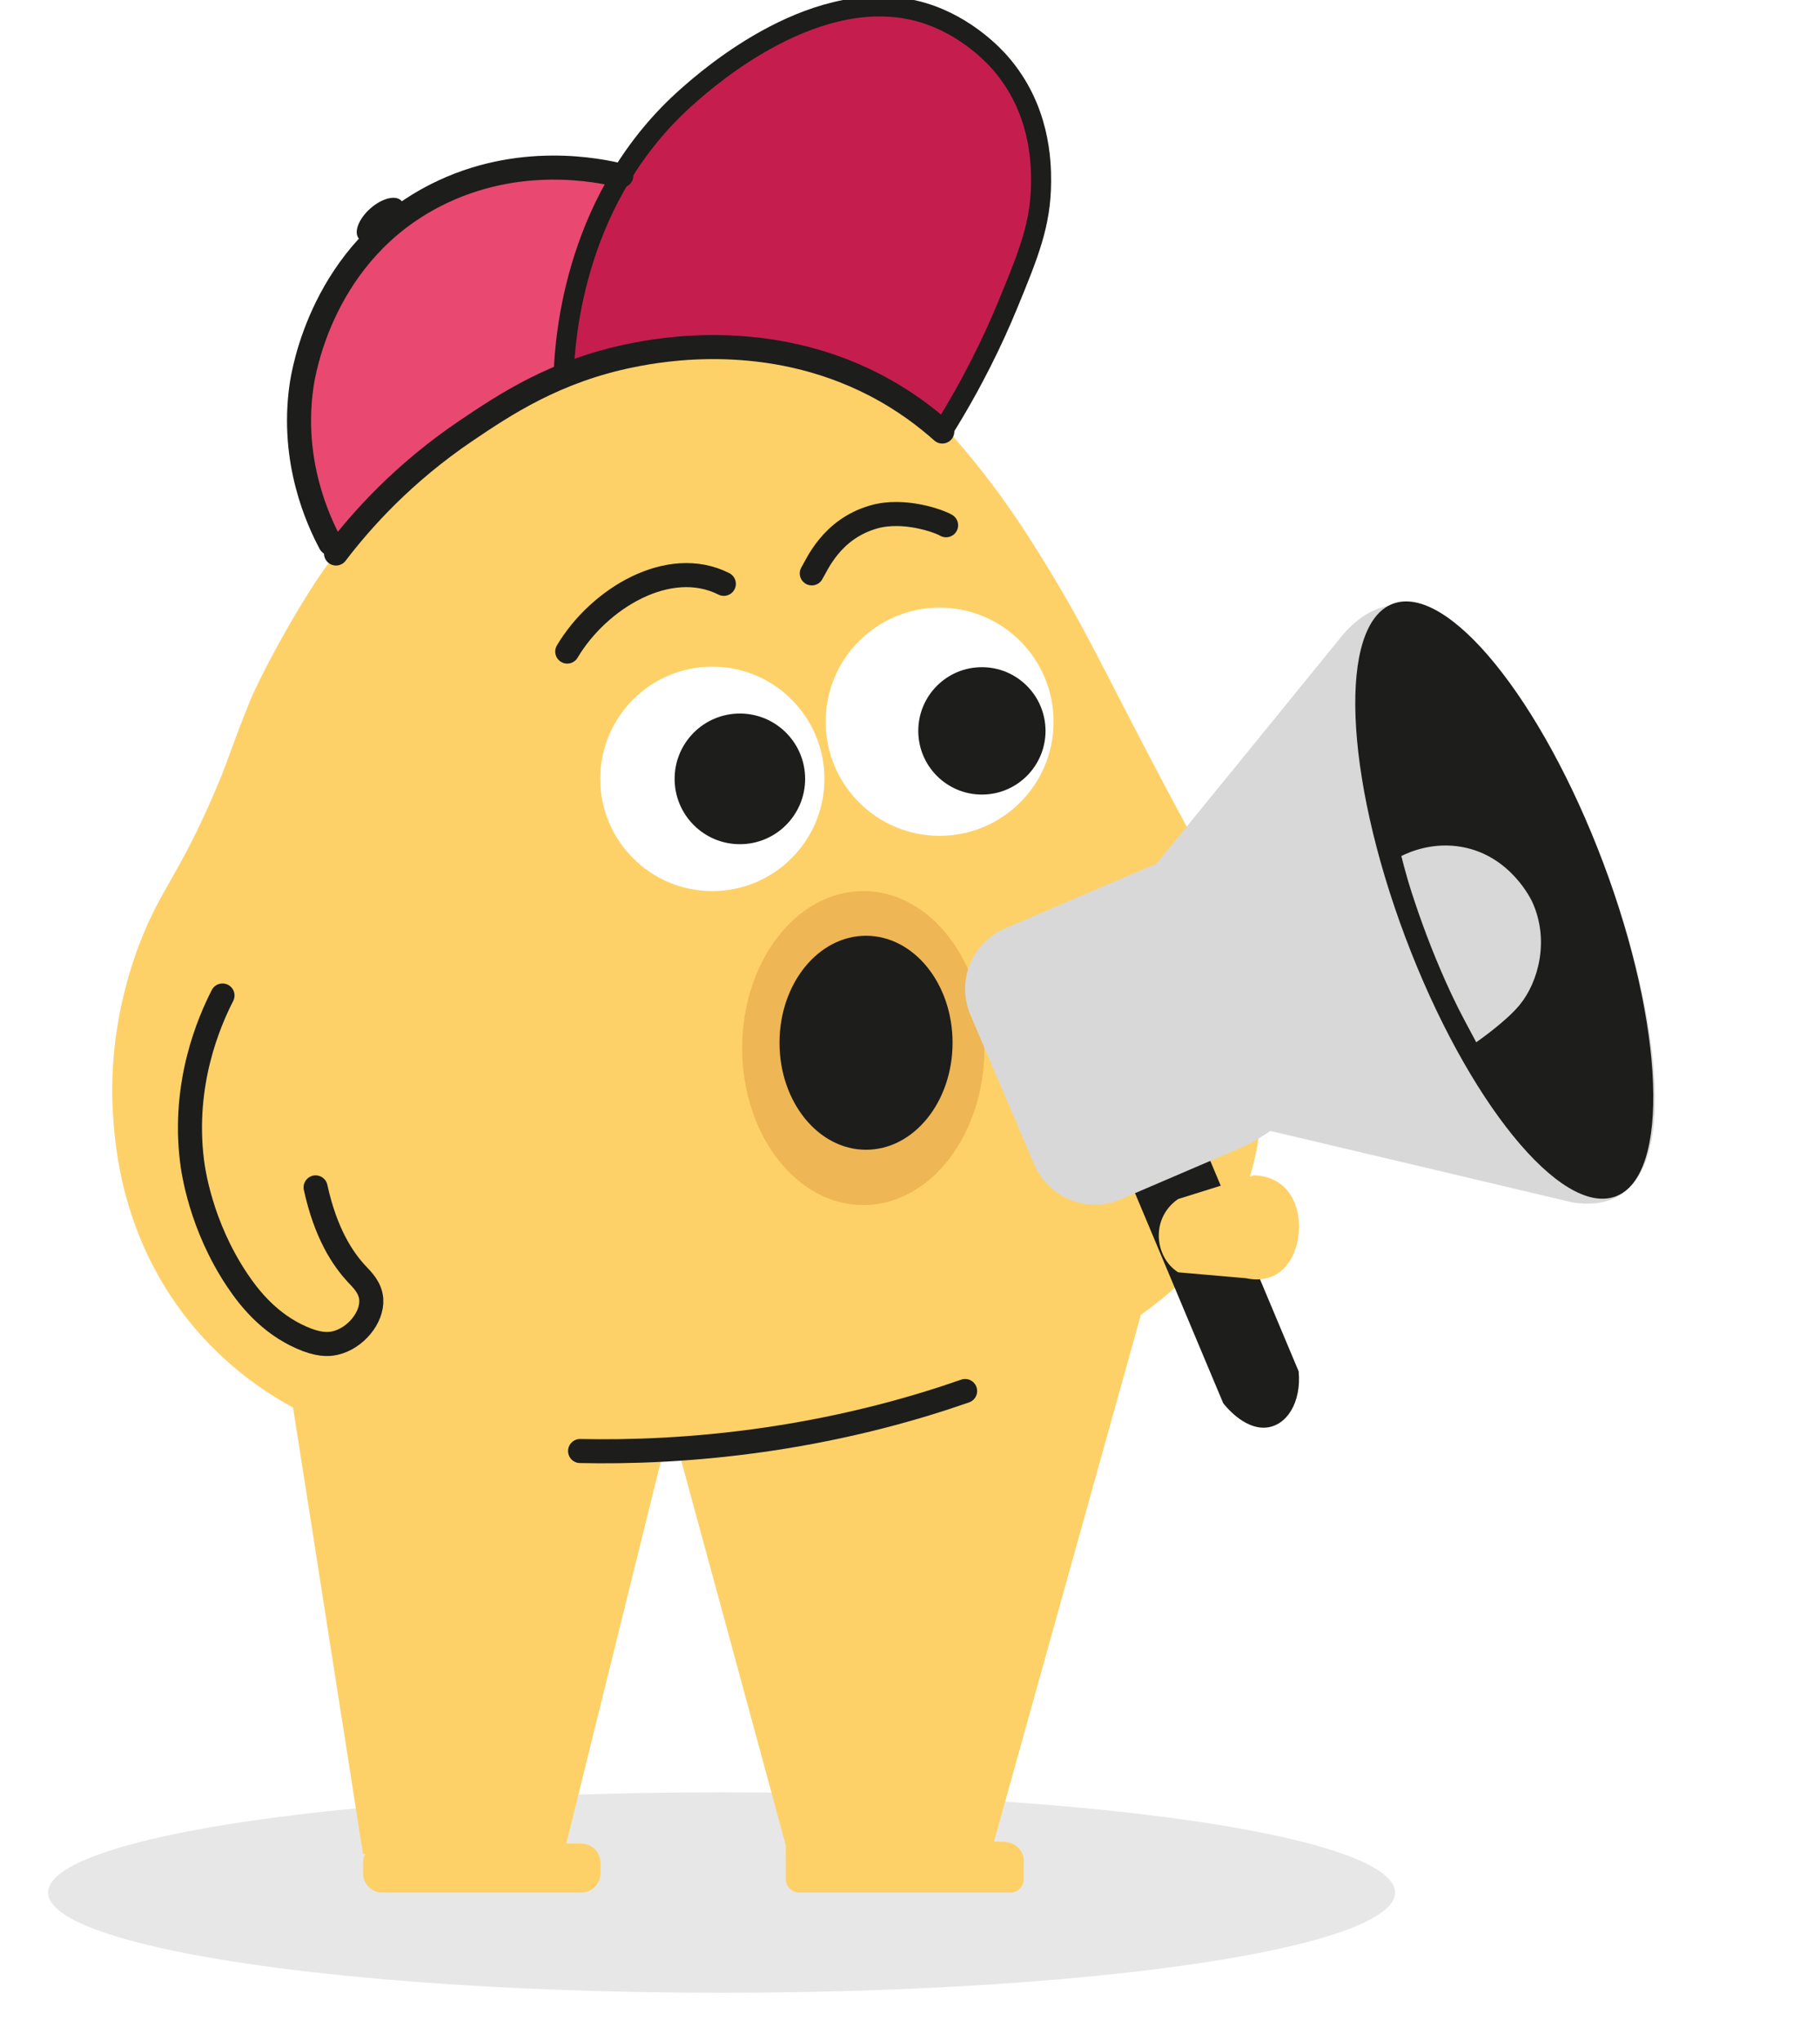
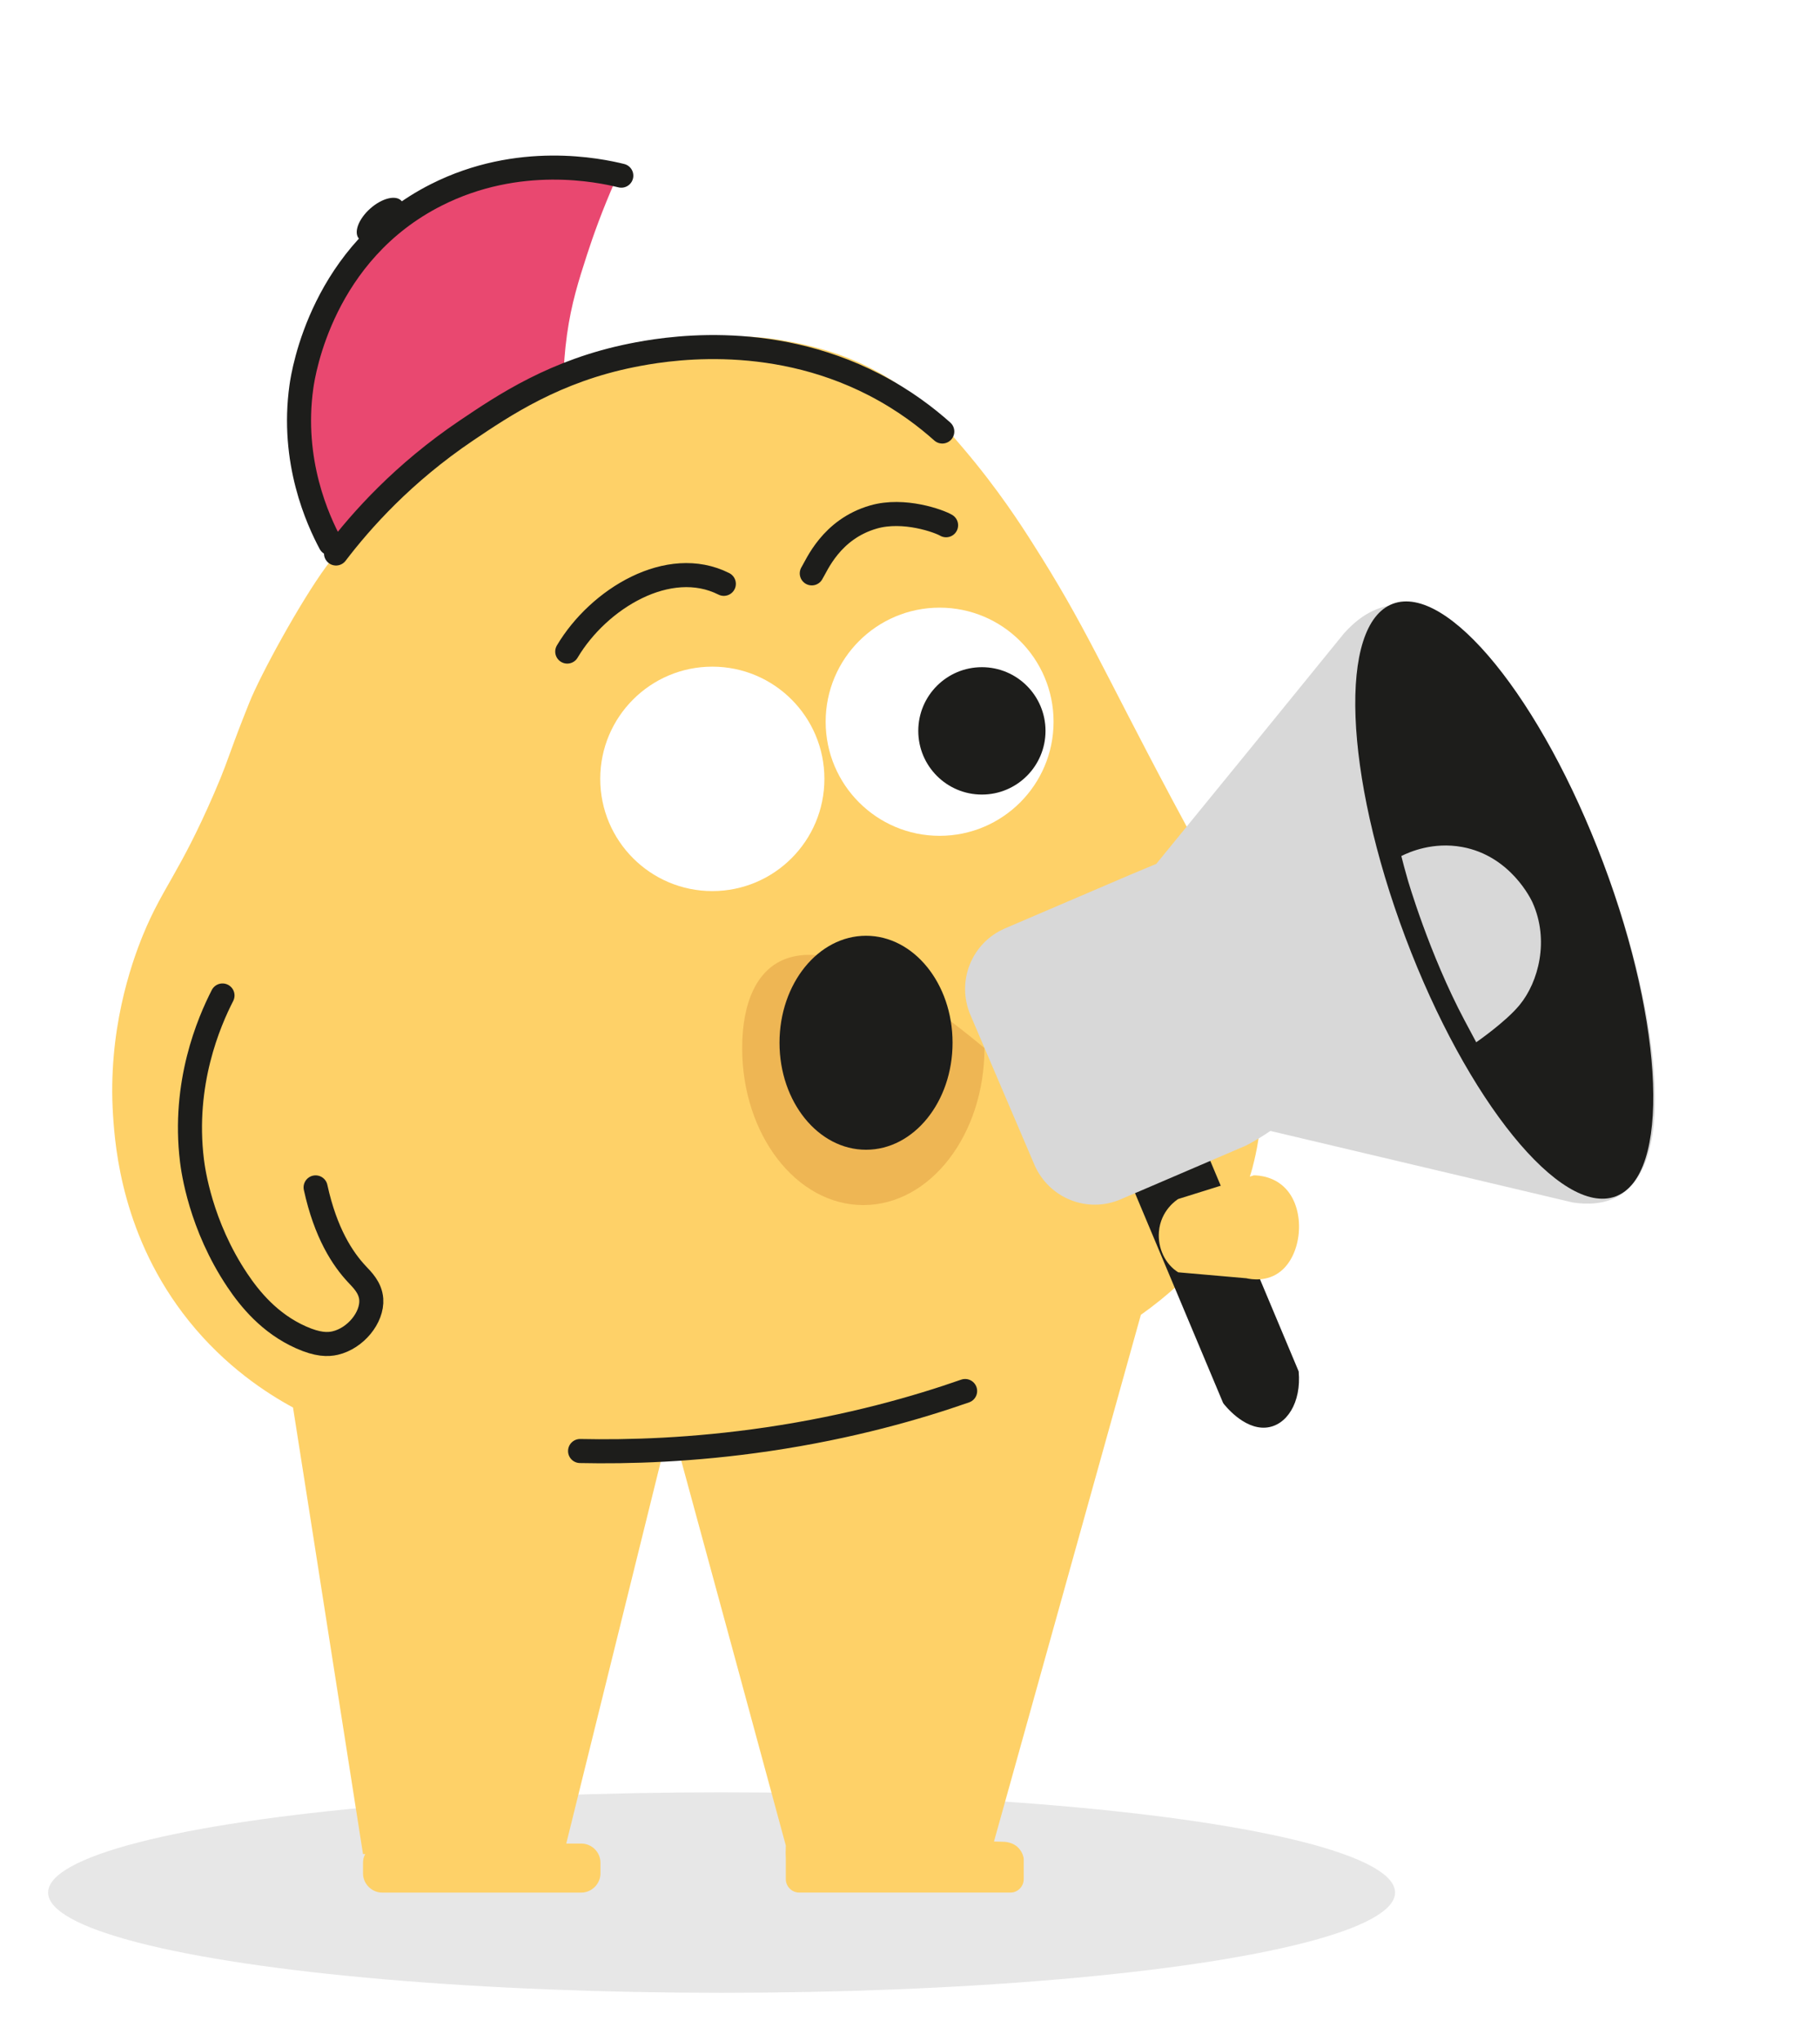
<svg xmlns="http://www.w3.org/2000/svg" width="454" height="509" viewBox="0 0 454 509" fill="none">
  <g filter="url(#filter0_f_959_151)">
    <ellipse cx="180" cy="472" rx="168" ry="25" fill="#494949" fill-opacity="0.13" />
  </g>
  <g clip-path="url(#clip0_959_151)">
    <path d="M312.476 291.07C308.35 306.313 297.978 318.427 284.589 327.918C272.378 371.685 260.16 415.452 247.949 459.277C248.673 459.277 249.455 459.335 250.179 459.335C250.512 459.335 252.915 459.335 254.362 461.233C255.086 462.124 255.311 463.073 255.368 463.58V468.659C255.368 470.499 253.863 472.006 252.075 472.006H199.369C197.53 472.006 196.024 470.499 196.024 468.659V463.58C195.967 462.74 195.967 461.624 196.024 460.284C187.215 427.79 178.4 395.303 169.533 362.81C168.194 362.867 166.689 362.976 165.183 363.092C157.207 395.303 149.231 427.572 141.255 459.784H144.99C147.61 459.784 149.788 461.906 149.788 464.587V467.21C149.788 469.832 147.61 472.013 144.99 472.013H95.352C92.731 472.013 90.553 469.832 90.553 467.21V464.587C90.553 463.804 90.72 463.08 91.111 462.406H90.553C84.698 425.283 78.951 388.159 73.095 351.036C66.503 347.464 56.24 340.827 47.072 329.393C30.492 308.692 28.73 286.279 28.198 278.154C26.846 257.358 32.6 240.646 35.707 233.092C40.589 221.235 44.714 217.893 53.37 197.95C56.028 191.826 56.47 190.203 58.501 184.752C58.501 184.752 59.738 181.36 62.179 175.274C65.036 168.143 74.966 150.021 81.385 141.28C98.376 118.149 152.095 77.261 195.019 84.854C201.316 85.97 215.737 88.522 228.442 99.257C232.593 102.765 235.707 106.42 240.242 111.756C249.051 122.106 254.747 131.026 257.585 135.483C270.693 156.029 274.761 166.296 292.276 199.181C306.166 225.249 305.884 223.075 307.889 228.603C315.808 250.374 316.756 275.16 312.463 291.07H312.476Z" fill="#FED168" />
    <path d="M323.95 342.013C324.674 349.804 320.939 355.634 315.763 356.044C310.17 356.48 305.461 350.388 305.122 349.939C297.389 331.515 289.656 313.098 281.917 294.674L300.746 286.754L323.95 342.019V342.013Z" fill="#1D1D1B" />
-     <path d="M215.353 300.548C232.043 300.548 245.573 283.017 245.573 261.391C245.573 239.766 232.043 222.235 215.353 222.235C198.664 222.235 185.134 239.766 185.134 261.391C185.134 283.017 198.664 300.548 215.353 300.548Z" fill="#EEB654" />
+     <path d="M215.353 300.548C232.043 300.548 245.573 283.017 245.573 261.391C198.664 222.235 185.134 239.766 185.134 261.391C185.134 283.017 198.664 300.548 215.353 300.548Z" fill="#EEB654" />
    <path d="M216.032 286.748C227.952 286.748 237.616 274.801 237.616 260.064C237.616 245.327 227.952 233.38 216.032 233.38C204.112 233.38 194.448 245.327 194.448 260.064C194.448 274.801 204.112 286.748 216.032 286.748Z" fill="#1D1D1B" />
    <path d="M55.503 248.271C52.127 254.876 45.528 270.132 47.886 289.454C48.174 291.801 50.013 305.588 59.193 319.292C62.3 323.935 67.252 330.053 75.081 333.535C79.297 335.414 81.783 335.382 83.608 334.959C88.702 333.779 92.917 328.578 92.61 324.057C92.405 321.12 90.348 319.183 89.009 317.747C85.479 313.97 81.219 307.557 78.727 296.136" stroke="#1D1D1B" stroke-width="6" stroke-miterlimit="10" stroke-linecap="round" />
    <path d="M177.689 222.235C193.13 222.235 205.647 209.705 205.647 194.25C205.647 178.794 193.13 166.264 177.689 166.264C162.248 166.264 149.73 178.794 149.73 194.25C149.73 209.705 162.248 222.235 177.689 222.235Z" fill="white" />
    <path d="M234.387 208.454C250.086 208.454 262.813 195.715 262.813 180C262.813 164.286 250.086 151.547 234.387 151.547C218.688 151.547 205.961 164.286 205.961 180C205.961 195.715 218.688 208.454 234.387 208.454Z" fill="white" />
-     <path d="M184.563 210.544C193.554 210.544 200.842 203.249 200.842 194.25C200.842 185.25 193.554 177.955 184.563 177.955C175.573 177.955 168.284 185.25 168.284 194.25C168.284 203.249 175.573 210.544 184.563 210.544Z" fill="#1D1D1B" />
    <path d="M244.933 198.165C253.698 198.165 260.803 191.054 260.803 182.281C260.803 173.508 253.698 166.396 244.933 166.396C236.169 166.396 229.064 173.508 229.064 182.281C229.064 191.054 236.169 198.165 244.933 198.165Z" fill="#1D1D1B" />
    <path d="M202.5 143C203.749 140.999 207.313 132.002 217.884 128.944C225.5 126.74 234.347 130 236 131" stroke="#1D1D1B" stroke-width="6" stroke-miterlimit="10" stroke-linecap="round" />
    <path d="M180.559 145.609C166.836 138.702 149.348 149.283 141.5 162.5" stroke="#1D1D1B" stroke-width="6" stroke-miterlimit="10" stroke-linecap="round" />
    <path d="M116.314 107.395C112.098 109.582 109.158 112.179 103.27 117.373C93.052 126.39 84.531 137.125 84.531 137.125C84.531 137.125 83.551 134.938 82.526 132.648C81.238 129.769 80.277 127.608 80.245 127.531C72.608 110.37 76.042 91.895 76.042 91.895C79.829 71.528 93.564 59.421 96.697 56.779C100.784 53.335 115.744 40.715 133.592 41.959C139.993 42.408 153.466 45.101 153.466 45.101C150.262 52.367 147.988 58.709 146.393 63.64C144.323 70.047 142.523 75.684 141.44 83.443C140.845 87.701 140.646 91.279 140.576 93.813C140.576 93.813 140.364 94.723 140.364 94.73C140.063 96.012 120.811 105.054 116.314 107.382V107.395Z" fill="#E94870" />
-     <path d="M234.836 106.189C231.184 103.522 226.206 100.213 219.998 96.961C215.635 94.678 209.319 91.414 201.067 89.106C188.926 85.707 178.964 86.175 173.019 86.476C158.925 87.195 147.687 90.837 140.358 93.889C140.454 92.71 140.602 90.978 140.832 88.888C141.14 86.079 142.031 78.198 143.856 70.714C147.591 55.374 154.613 44.293 156.285 41.728C159.777 36.361 163.082 32.545 164.569 30.884C169.348 25.555 173.679 22.054 176.421 19.854C180.374 16.686 183.558 14.576 184.301 14.089C188.574 11.274 194.34 7.477 202.259 4.829C207.845 2.956 215.853 0.276 225.771 2.155C231.985 3.335 236.431 5.829 238.436 6.984C240.749 8.311 246.137 11.678 250.955 17.751C255.683 23.708 257.778 29.576 258.745 33.16C259.501 37.284 260.09 43.036 259.341 49.815C258.495 57.414 256.272 63.467 254.401 67.533C252.364 71.951 251.089 75.523 249.802 78.21C246.707 84.655 241.883 94.153 234.829 106.183L234.836 106.189Z" fill="#C51E4E" stroke="#1D1D1B" stroke-width="0.75" stroke-miterlimit="10" stroke-linecap="round" />
    <path d="M83.82 138.042C90.137 129.756 100.573 118.014 116.314 107.395C125.719 101.053 138.475 92.447 157.669 88.612C164.908 87.169 191.495 82.244 218.057 95.922C225.642 99.828 231.274 104.246 235.053 107.619" stroke="#1D1D1B" stroke-width="6" stroke-miterlimit="10" stroke-linecap="round" />
-     <path d="M140.576 93.819C140.929 83.719 143.459 48.712 171.635 23.894C176.754 19.386 204.129 -4.72 230.319 3.181C241.274 6.49 248.251 14.256 249.468 15.641C259.437 27.011 259.732 40.272 259.7 45.447C259.623 55.836 256.708 63.121 251.333 76.145C247.995 84.238 242.857 95.211 235.054 107.626" stroke="#1D1D1B" stroke-width="5" stroke-miterlimit="10" stroke-linecap="round" />
    <path d="M82.392 135.515C79.323 129.756 72.558 115.103 75.191 96.397C75.71 92.735 80.444 62.948 108.838 48.602C129.409 38.207 149.468 42.453 154.984 43.812" stroke="#1D1D1B" stroke-width="6" stroke-miterlimit="10" stroke-linecap="round" />
    <path d="M404.154 298.06C400.201 300.509 395.659 300.394 392.359 299.907C367.22 293.956 342.087 287.998 316.89 282.053C316 282.663 315.052 283.285 314.033 283.9C312.944 284.561 311.88 285.151 310.868 285.683L279.585 299.099C271.237 302.709 261.634 298.829 258.027 290.473L242.068 253.125C238.519 244.763 242.337 235.157 250.685 231.546L282.026 218.124C284.159 217.233 286.299 216.342 288.432 215.45C304.103 196.295 319.709 177.095 335.316 157.896C338 154.92 341.837 151.752 346.86 151.002C368.04 147.808 390.431 191.075 399.4 213.828C410.176 241.095 420.881 287.607 404.148 298.053L404.154 298.06Z" fill="#D8D8D8" />
    <path d="M403.05 298.368C416.675 293.23 415.271 255.983 399.914 215.173C384.557 174.364 361.063 145.446 347.437 150.583C333.812 155.72 335.216 192.967 350.573 233.777C365.93 274.587 389.424 303.505 403.05 298.368Z" fill="#1D1D1B" />
    <path d="M293.904 317.311C299.574 317.805 305.238 318.305 310.907 318.799C312.08 319.062 316.135 319.799 319.531 317.009C324.656 312.803 325.617 302.728 321.376 297.22C318.384 293.333 313.906 293.141 312.784 293.128C306.493 295.097 300.196 297.066 293.904 299.034C293.597 299.22 289.522 301.818 289.093 307.211C288.766 311.289 290.663 315.291 293.904 317.317V317.311Z" fill="#FED168" />
    <path d="M382.315 225.146C386.511 234.509 383.788 244.866 379.105 250.592C375.607 254.876 368.284 259.91 368.246 259.942C368.246 259.942 365.587 254.959 365.35 254.517C356.484 237.85 351.153 219.388 351.153 219.388C350.461 216.996 349.93 214.969 349.564 213.494C351.634 212.462 357.451 209.91 364.742 211.243C376.85 213.462 381.982 224.396 382.321 225.146H382.315Z" fill="#D8D8D8" />
    <path d="M97.328 57.613C100.256 55.009 101.517 51.644 100.144 50.098C98.772 48.552 95.285 49.409 92.357 52.013C89.429 54.617 88.168 57.982 89.541 59.528C90.913 61.074 94.399 60.217 97.328 57.613Z" fill="#1D1D1B" />
    <path d="M144.702 361.886C156.804 362.143 172.917 361.687 191.528 358.943C212.272 355.884 228.974 351.036 240.749 346.919" stroke="#1D1D1B" stroke-width="6" stroke-miterlimit="10" stroke-linecap="round" />
  </g>
  <path d="M406 185.526C406.583 179.692 412.024 174.649 414.636 169.683C417.129 164.942 420.944 160.66 423.272 156" stroke="white" stroke-width="8" stroke-linecap="round" />
  <path d="M415.681 215.021C420.31 214.049 424.875 213.191 429.353 211.639C434.045 210.013 438.545 208.069 443.304 206.588C445.448 205.921 447.188 204.456 449.361 204" stroke="white" stroke-width="8" stroke-linecap="round" />
  <path d="M426 253C430.259 253 434.799 254.437 438.667 256.178C441.632 257.513 446.769 260.769 450 260.769" stroke="white" stroke-width="8" stroke-linecap="round" />
  <defs>
    <filter id="filter0_f_959_151" x="0" y="435" width="360" height="74" filterUnits="userSpaceOnUse" color-interpolation-filters="sRGB">
      <feFlood flood-opacity="0" result="BackgroundImageFix" />
      <feBlend mode="normal" in="SourceGraphic" in2="BackgroundImageFix" result="shape" />
      <feGaussianBlur stdDeviation="6" result="effect1_foregroundBlur_959_151" />
    </filter>
    <clipPath id="clip0_959_151">
      <rect width="388" height="472" fill="white" transform="translate(28)" />
    </clipPath>
  </defs>
</svg>